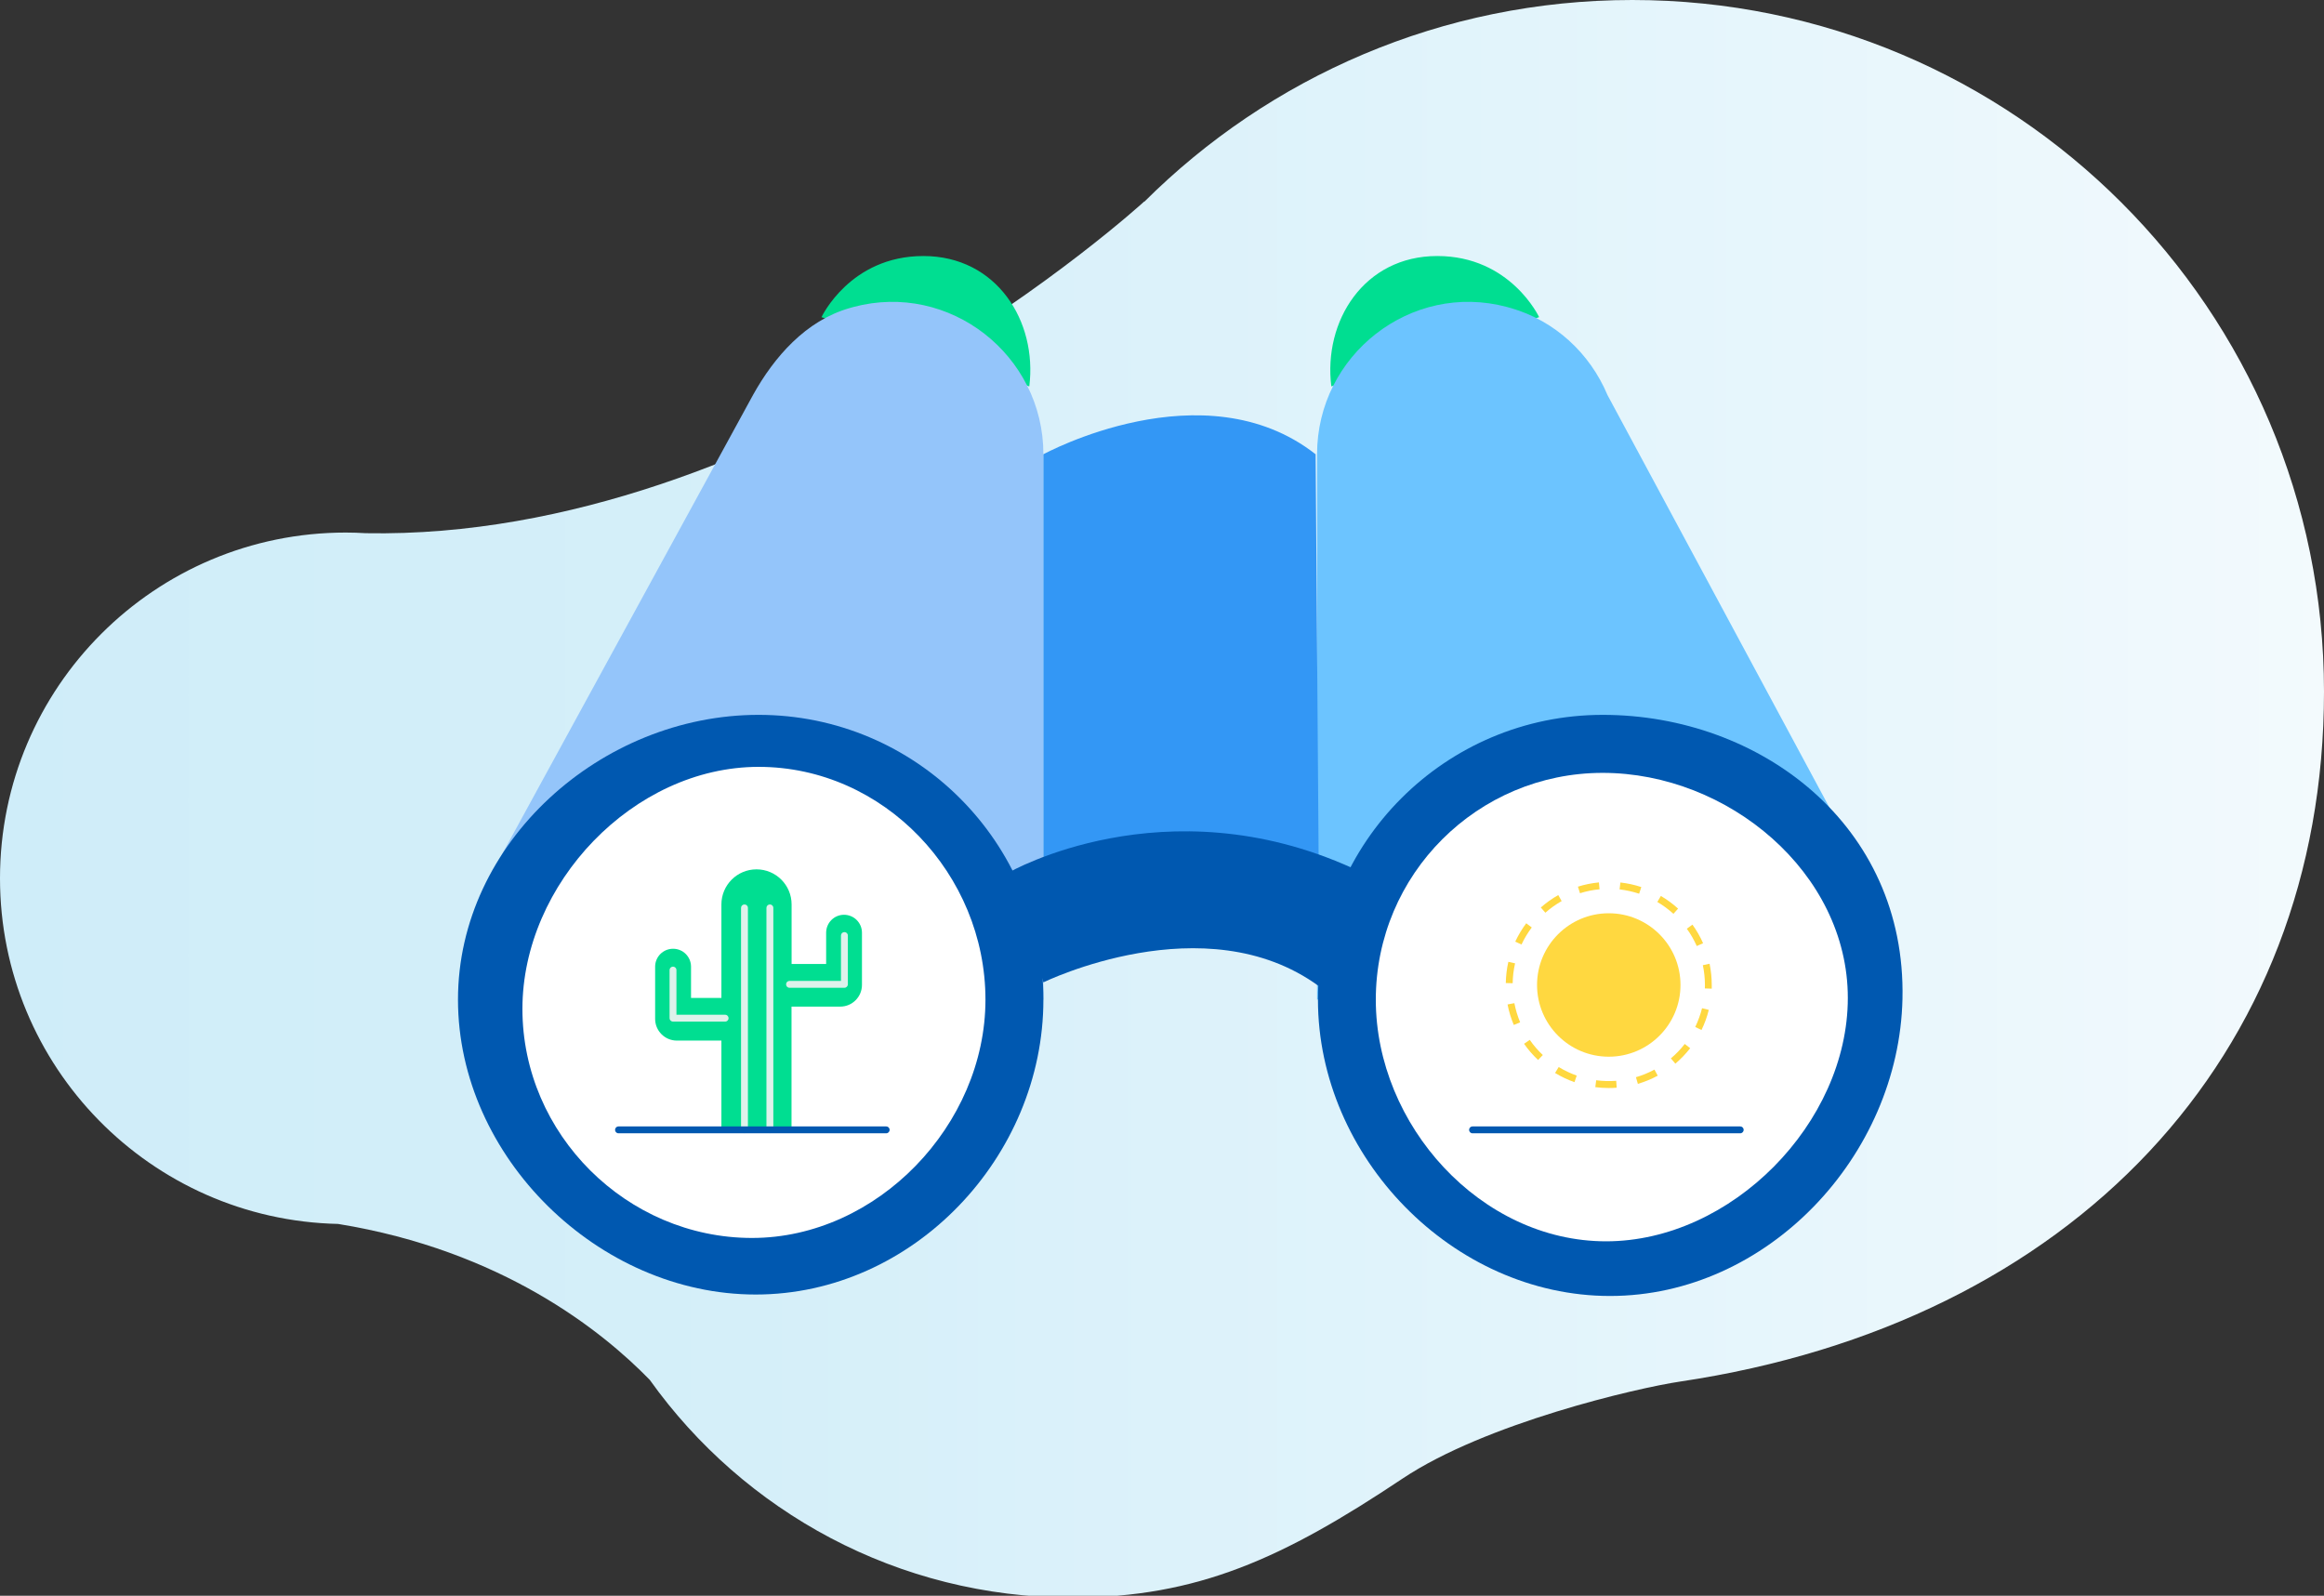
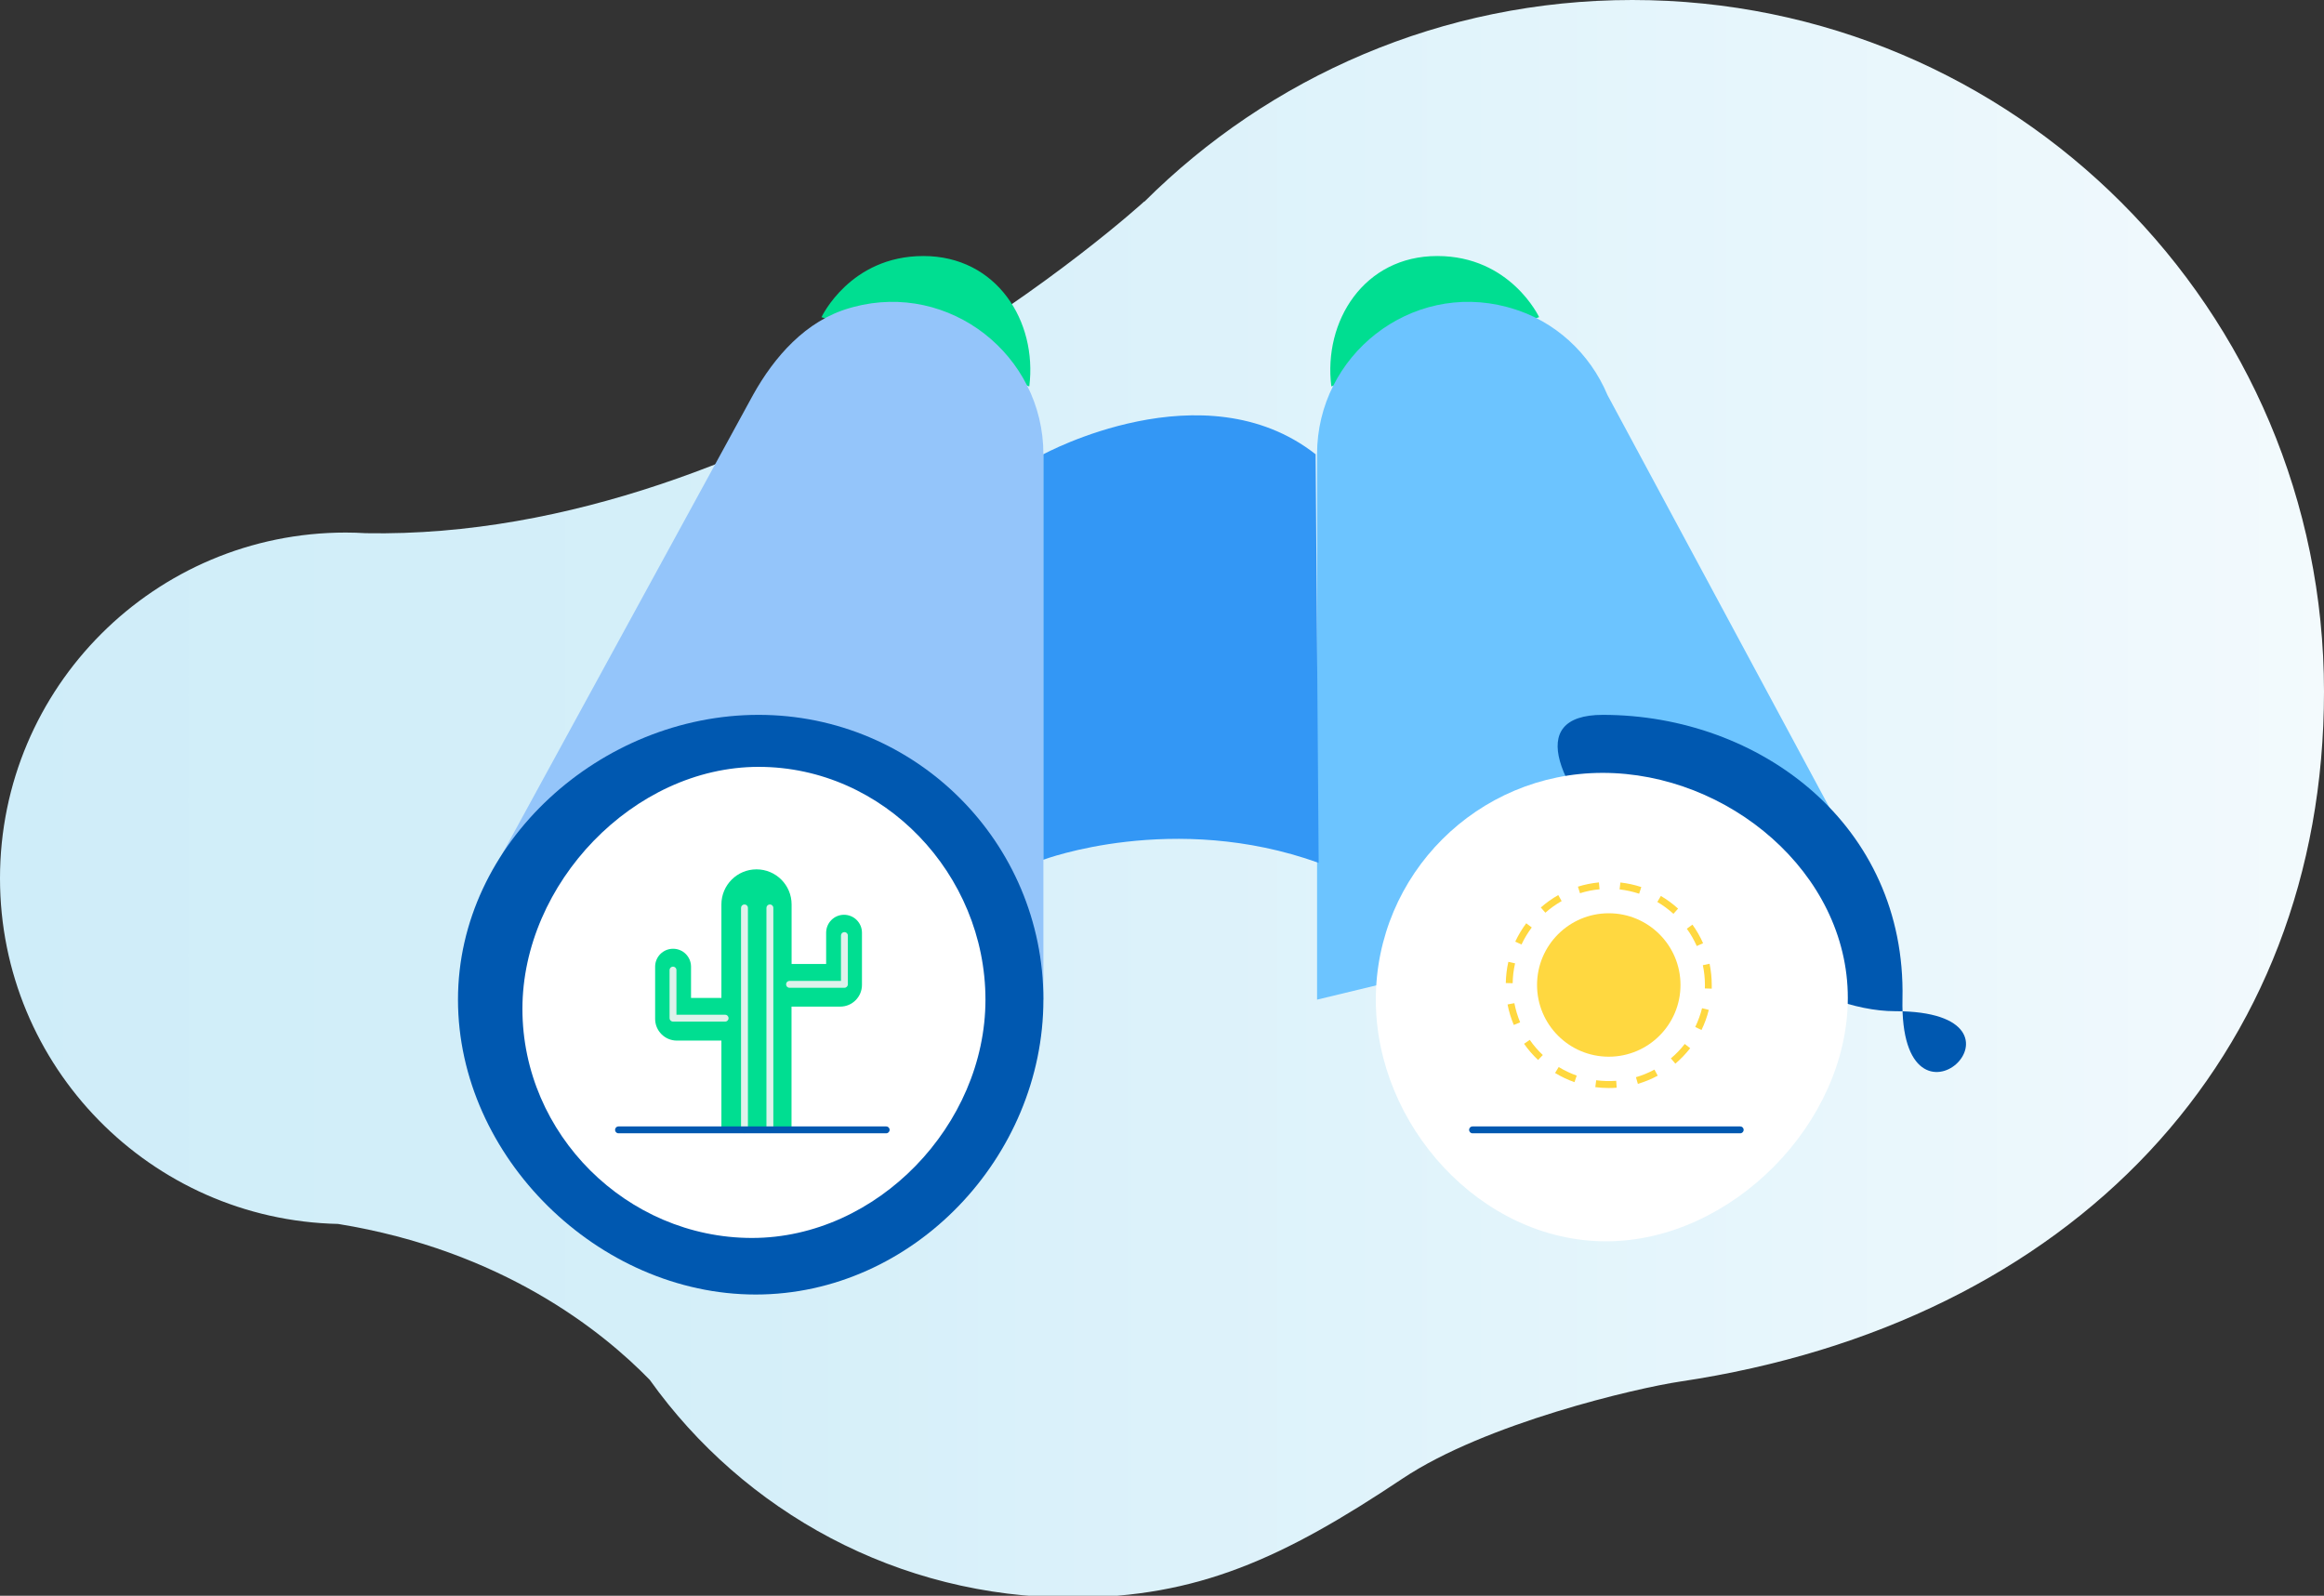
<svg xmlns="http://www.w3.org/2000/svg" version="1.1" id="Layer_1" x="0px" y="0px" viewBox="0 0 290 199.14" style="enable-background:new 0 0 290 199.14;" xml:space="preserve">
  <rect x="0" y="0" width="290" height="199.14" fill="#333333" stroke="none" />
  <style type="text/css">
	.st0{fill:url(#SVGID_1_);}
	.st1{fill:#94C5FA;}
	.st2{fill:#6EB2F8;}
	.st3{fill:#B4D7FB;}
	.st4{fill:#00DE91;}
	.st5{fill:#3397F5;}
	.st6{fill:#0058B0;}
	.st7{fill:#FFD840;}
	.st8{fill:url(#SVGID_2_);}
	.st9{fill:#FFFFFF;}
	.st10{fill:url(#SVGID_3_);}
	.st11{fill:#DBECFE;}
	.st12{fill:url(#SVGID_4_);}
	.st13{fill:#0074D3;}
	.st14{fill:#179271;}
	.st15{fill:none;}
	.st16{fill:url(#SVGID_5_);}
	.st17{fill:#6CC4FF;}
	.st18{fill:#DEF2EB;}
	.st19{fill:url(#SVGID_6_);}
	.st20{fill:none;stroke:#FFFFFF;stroke-width:0.75;stroke-miterlimit:10;}
	.st21{fill:none;stroke:#0058B0;stroke-width:0.75;stroke-miterlimit:10;}
</style>
  <linearGradient id="SVGID_1_" gradientUnits="userSpaceOnUse" x1="0" y1="99.688" x2="290" y2="99.688">
    <stop offset="0" style="stop-color:#CFEDF9" />
    <stop offset="0.324" style="stop-color:#D5EFF9" />
    <stop offset="0.775" style="stop-color:#E7F6FC" />
    <stop offset="1" style="stop-color:#F3FAFD" />
  </linearGradient>
  <path class="st0" d="M0,109.61c0-23.83,19.32-43.15,43.15-43.15c0.84,0,1.67,0.03,2.5,0.08c50.97,0.93,97.15-41.41,97.15-41.41  l-0.01,0.05C158.4,9.62,179.92,0,203.69,0C251.36,0,290,38.64,290,86.31c0,45.66-31.46,78.8-80.34,86.1  c-5.45,0.81-24.31,5.21-34.63,12.1c-14.89,9.94-25.57,14.86-41.26,14.86c-21.74,0-40.96-10.73-52.69-27.17  c-5.96-6.13-18.47-16.14-38.89-19.46C18.81,152.23,0,133.12,0,109.61z" />
  <path class="st4" d="M102.51,39.58c0,0,3.56-7.63,12.71-7.63s14.24,8.13,13.22,16.27" />
  <path class="st4" d="M192.06,39.58c0,0-3.56-7.63-12.71-7.63s-14.24,8.13-13.22,16.27" />
  <path class="st1" d="M130.2,124.75V56.69c0-12.4-11.72-21.58-23.7-18.38c-0.17,0.04-0.33,0.09-0.5,0.14  c-5.45,1.57-9.39,6.08-12.04,10.85l-31.47,57.6" />
  <path class="st17" d="M164.35,124.75V56.69c0-12.4,11.72-21.58,23.7-18.38c0.17,0.04,0.33,0.09,0.5,0.14  c5.45,1.57,9.85,5.62,12.04,10.85l31.77,59.05" />
  <path class="st5" d="M164.55,107.68c-18.11-6.51-34.35-0.39-34.35-0.39V56.69c0,0,20.02-10.94,33.97,0L164.55,107.68z" />
-   <path class="st6" d="M164.55,123.05l4.25-14.7c-23.46-10.66-42.9,0.52-42.9,0.52l4.3,13.72C130.2,122.6,150.35,112.71,164.55,123.05  z" />
  <path class="st6" d="M130.2,124.75c0-19.63-15.91-35.54-35.54-35.54s-37.51,15.91-37.51,35.54s17.52,36.8,37.15,36.8  S130.2,144.38,130.2,124.75z" />
  <path class="st9" d="M122.97,124.75c0-15.63-12.67-29.05-28.3-29.05s-29.48,14.58-29.48,30.21s13.02,28.58,28.65,28.58  S122.97,140.38,122.97,124.75z" />
  <path class="st4" d="M103.09,116.4v3.9h-4.31v-7.43c0-2.42-1.96-4.38-4.38-4.38h0c-2.42,0-4.38,1.96-4.38,4.38v11.67h-3.79v-3.9  c0-1.24-1-2.24-2.24-2.24l0,0c-1.24,0-2.24,1-2.24,2.24v3.39v3.12c0,1.5,1.22,2.71,2.71,2.71h1.77h3.79V141h8.75v-15.38h4.31h1.77  c1.5,0,2.71-1.22,2.71-2.71v-3.12v-3.39c0-1.24-1-2.24-2.24-2.24l0,0C104.09,114.16,103.09,115.16,103.09,116.4z" />
  <g>
    <path class="st18" d="M92.9,141.43c-0.24,0-0.43-0.19-0.43-0.43v-27.7c0-0.24,0.19-0.43,0.43-0.43s0.43,0.19,0.43,0.43V141   C93.34,141.24,93.14,141.43,92.9,141.43z" />
  </g>
  <g>
    <path class="st18" d="M96.07,141.43c-0.24,0-0.43-0.19-0.43-0.43v-27.7c0-0.24,0.19-0.43,0.43-0.43c0.24,0,0.43,0.19,0.43,0.43V141   C96.5,141.24,96.3,141.43,96.07,141.43z" />
  </g>
  <g>
    <path class="st18" d="M90.49,127.49h-6.51c-0.24,0-0.43-0.19-0.43-0.43v-6c0-0.24,0.19-0.43,0.43-0.43c0.24,0,0.43,0.19,0.43,0.43   v5.57h6.07c0.24,0,0.43,0.19,0.43,0.43C90.92,127.3,90.73,127.49,90.49,127.49z" />
  </g>
  <g>
    <path class="st18" d="M105.37,123.27h-6.85c-0.24,0-0.43-0.19-0.43-0.43c0-0.24,0.19-0.43,0.43-0.43h6.42v-5.66   c0-0.24,0.19-0.43,0.43-0.43c0.24,0,0.43,0.19,0.43,0.43v6.09C105.8,123.07,105.61,123.27,105.37,123.27z" />
  </g>
-   <path class="st6" d="M237.4,124.64c0.47-21.69-17.77-35.43-37.4-35.43s-35.54,15.91-35.54,35.54s16.82,36.98,36.45,36.98  S236.97,144.26,237.4,124.64z" />
+   <path class="st6" d="M237.4,124.64c0.47-21.69-17.77-35.43-37.4-35.43s16.82,36.98,36.45,36.98  S236.97,144.26,237.4,124.64z" />
  <path class="st9" d="M230.58,124.53c0-15.63-14.96-28.08-30.59-28.08s-28.31,12.67-28.31,28.31s13.09,30.15,28.73,30.15  S230.58,140.16,230.58,124.53z" />
  <g>
    <circle class="st7" cx="200.75" cy="122.92" r="8.95" />
    <g>
      <path class="st7" d="M200.75,135.78c-0.56,0-1.13-0.04-1.68-0.11l0.11-0.86c0.82,0.11,1.67,0.13,2.5,0.07l0.06,0.86    C201.42,135.77,201.08,135.78,200.75,135.78z M204.38,135.26l-0.24-0.83c0.8-0.23,1.57-0.55,2.31-0.95l0.41,0.76    C206.06,134.67,205.23,135.01,204.38,135.26z M196.47,135.05c-0.84-0.3-1.65-0.68-2.42-1.15l0.45-0.74    c0.71,0.43,1.47,0.79,2.25,1.07L196.47,135.05z M209.06,132.74l-0.56-0.66c0.64-0.54,1.22-1.14,1.73-1.8l0.68,0.53    C210.36,131.51,209.74,132.16,209.06,132.74z M191.93,132.28c-0.65-0.61-1.24-1.29-1.75-2.02l0.71-0.49    c0.47,0.68,1.02,1.32,1.63,1.89L191.93,132.28z M212.32,128.54l-0.78-0.38c0.36-0.75,0.65-1.54,0.85-2.34l0.84,0.21    C213.02,126.89,212.71,127.74,212.32,128.54z M188.9,127.91c-0.35-0.82-0.61-1.68-0.78-2.56l0.85-0.16    c0.16,0.82,0.4,1.62,0.72,2.39L188.9,127.91z M213.6,123.38l-0.86-0.03c0.01-0.14,0.01-0.28,0.01-0.42c0-0.84-0.09-1.67-0.26-2.48    l0.84-0.18c0.18,0.87,0.27,1.76,0.27,2.66C213.61,123.07,213.61,123.22,213.6,123.38z M188.76,122.7l-0.86-0.02    c0.02-0.89,0.12-1.79,0.32-2.65l0.84,0.19C188.87,121.04,188.77,121.87,188.76,122.7z M211.73,118.06    c-0.34-0.76-0.75-1.49-1.24-2.16l0.7-0.51c0.52,0.72,0.97,1.5,1.33,2.32L211.73,118.06z M189.86,117.87l-0.78-0.36    c0.38-0.81,0.84-1.58,1.37-2.29l0.69,0.52C190.65,116.4,190.21,117.12,189.86,117.87z M208.82,114.04    c-0.62-0.56-1.29-1.06-2.01-1.48l0.44-0.75c0.77,0.45,1.49,0.98,2.15,1.58L208.82,114.04z M192.84,113.9l-0.57-0.65    c0.67-0.59,1.4-1.11,2.18-1.55l0.42,0.75C194.15,112.86,193.46,113.35,192.84,113.9z M204.54,111.53    c-0.79-0.26-1.61-0.44-2.44-0.54l0.1-0.86c0.89,0.1,1.77,0.29,2.61,0.57L204.54,111.53z M197.16,111.47l-0.26-0.82    c0.85-0.27,1.73-0.44,2.62-0.53l0.08,0.86C198.78,111.05,197.96,111.22,197.16,111.47z" />
    </g>
  </g>
  <g>
    <path class="st6" d="M217.15,141.43h-33.4c-0.24,0-0.43-0.19-0.43-0.43c0-0.24,0.19-0.43,0.43-0.43h33.4   c0.24,0,0.43,0.19,0.43,0.43C217.58,141.24,217.39,141.43,217.15,141.43z" />
  </g>
  <g>
    <path class="st6" d="M110.58,141.43h-33.4c-0.24,0-0.43-0.19-0.43-0.43c0-0.24,0.19-0.43,0.43-0.43h33.4   c0.24,0,0.43,0.19,0.43,0.43C111.01,141.24,110.82,141.43,110.58,141.43z" />
  </g>
</svg>